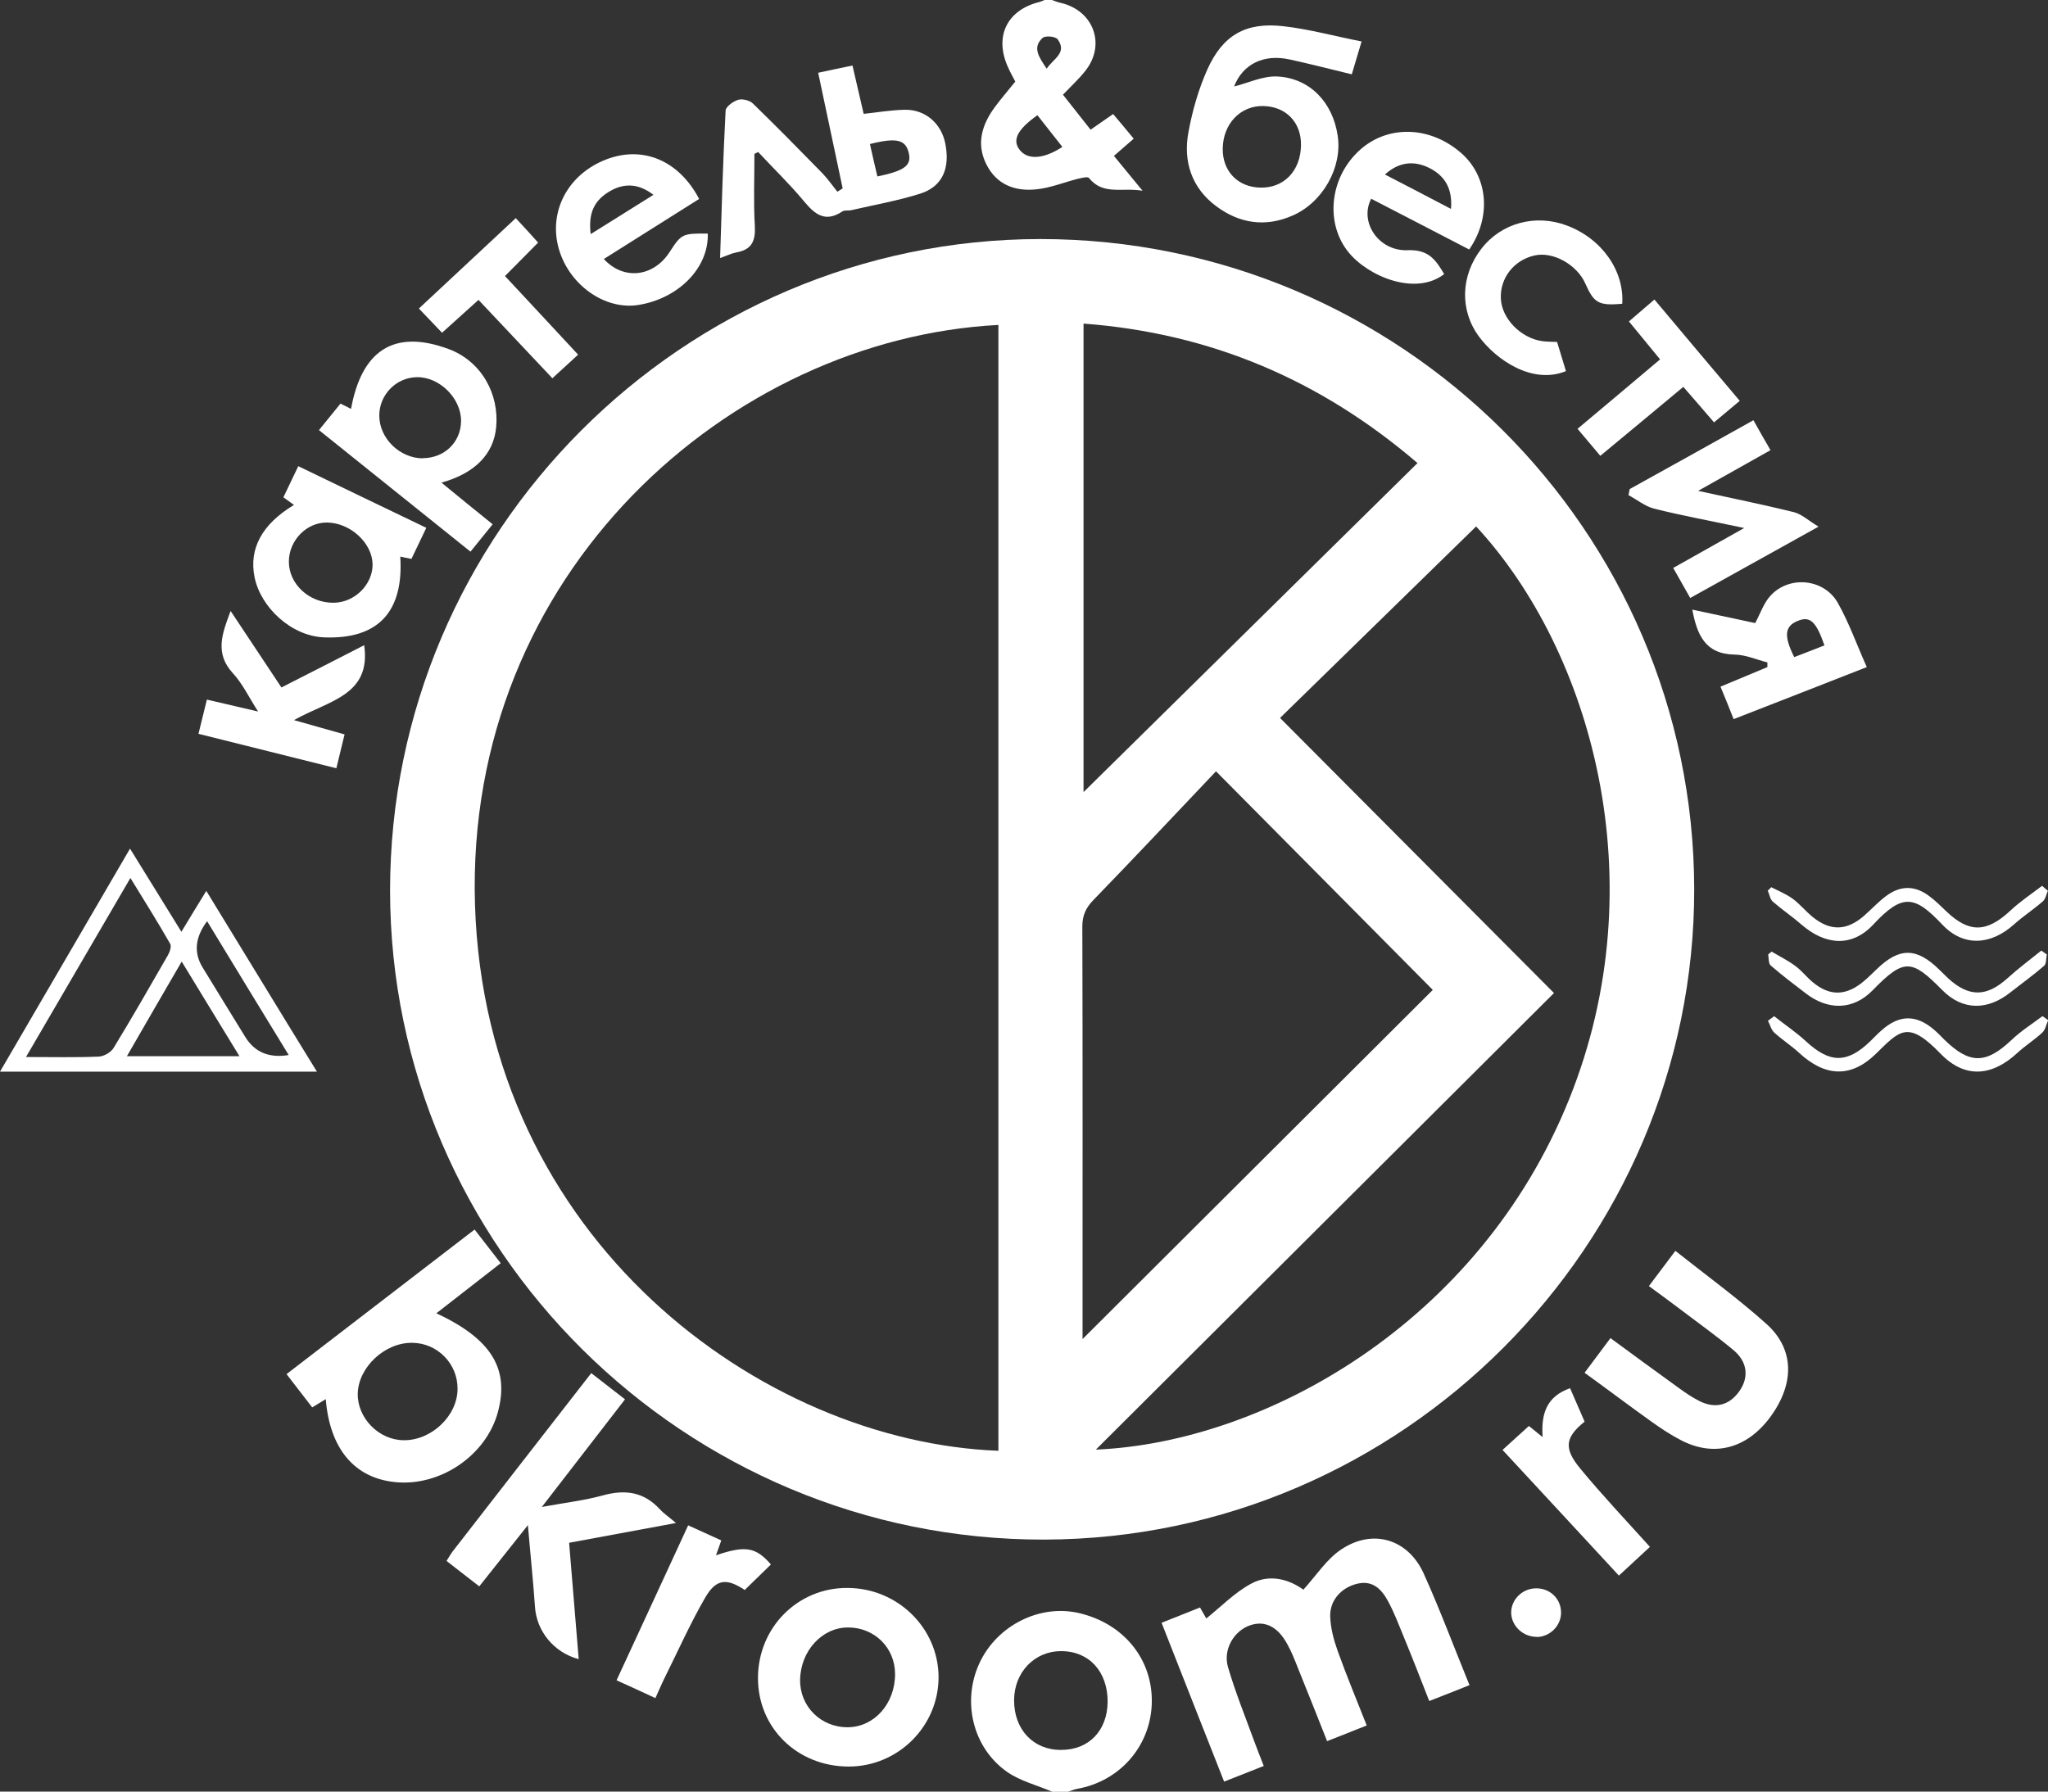
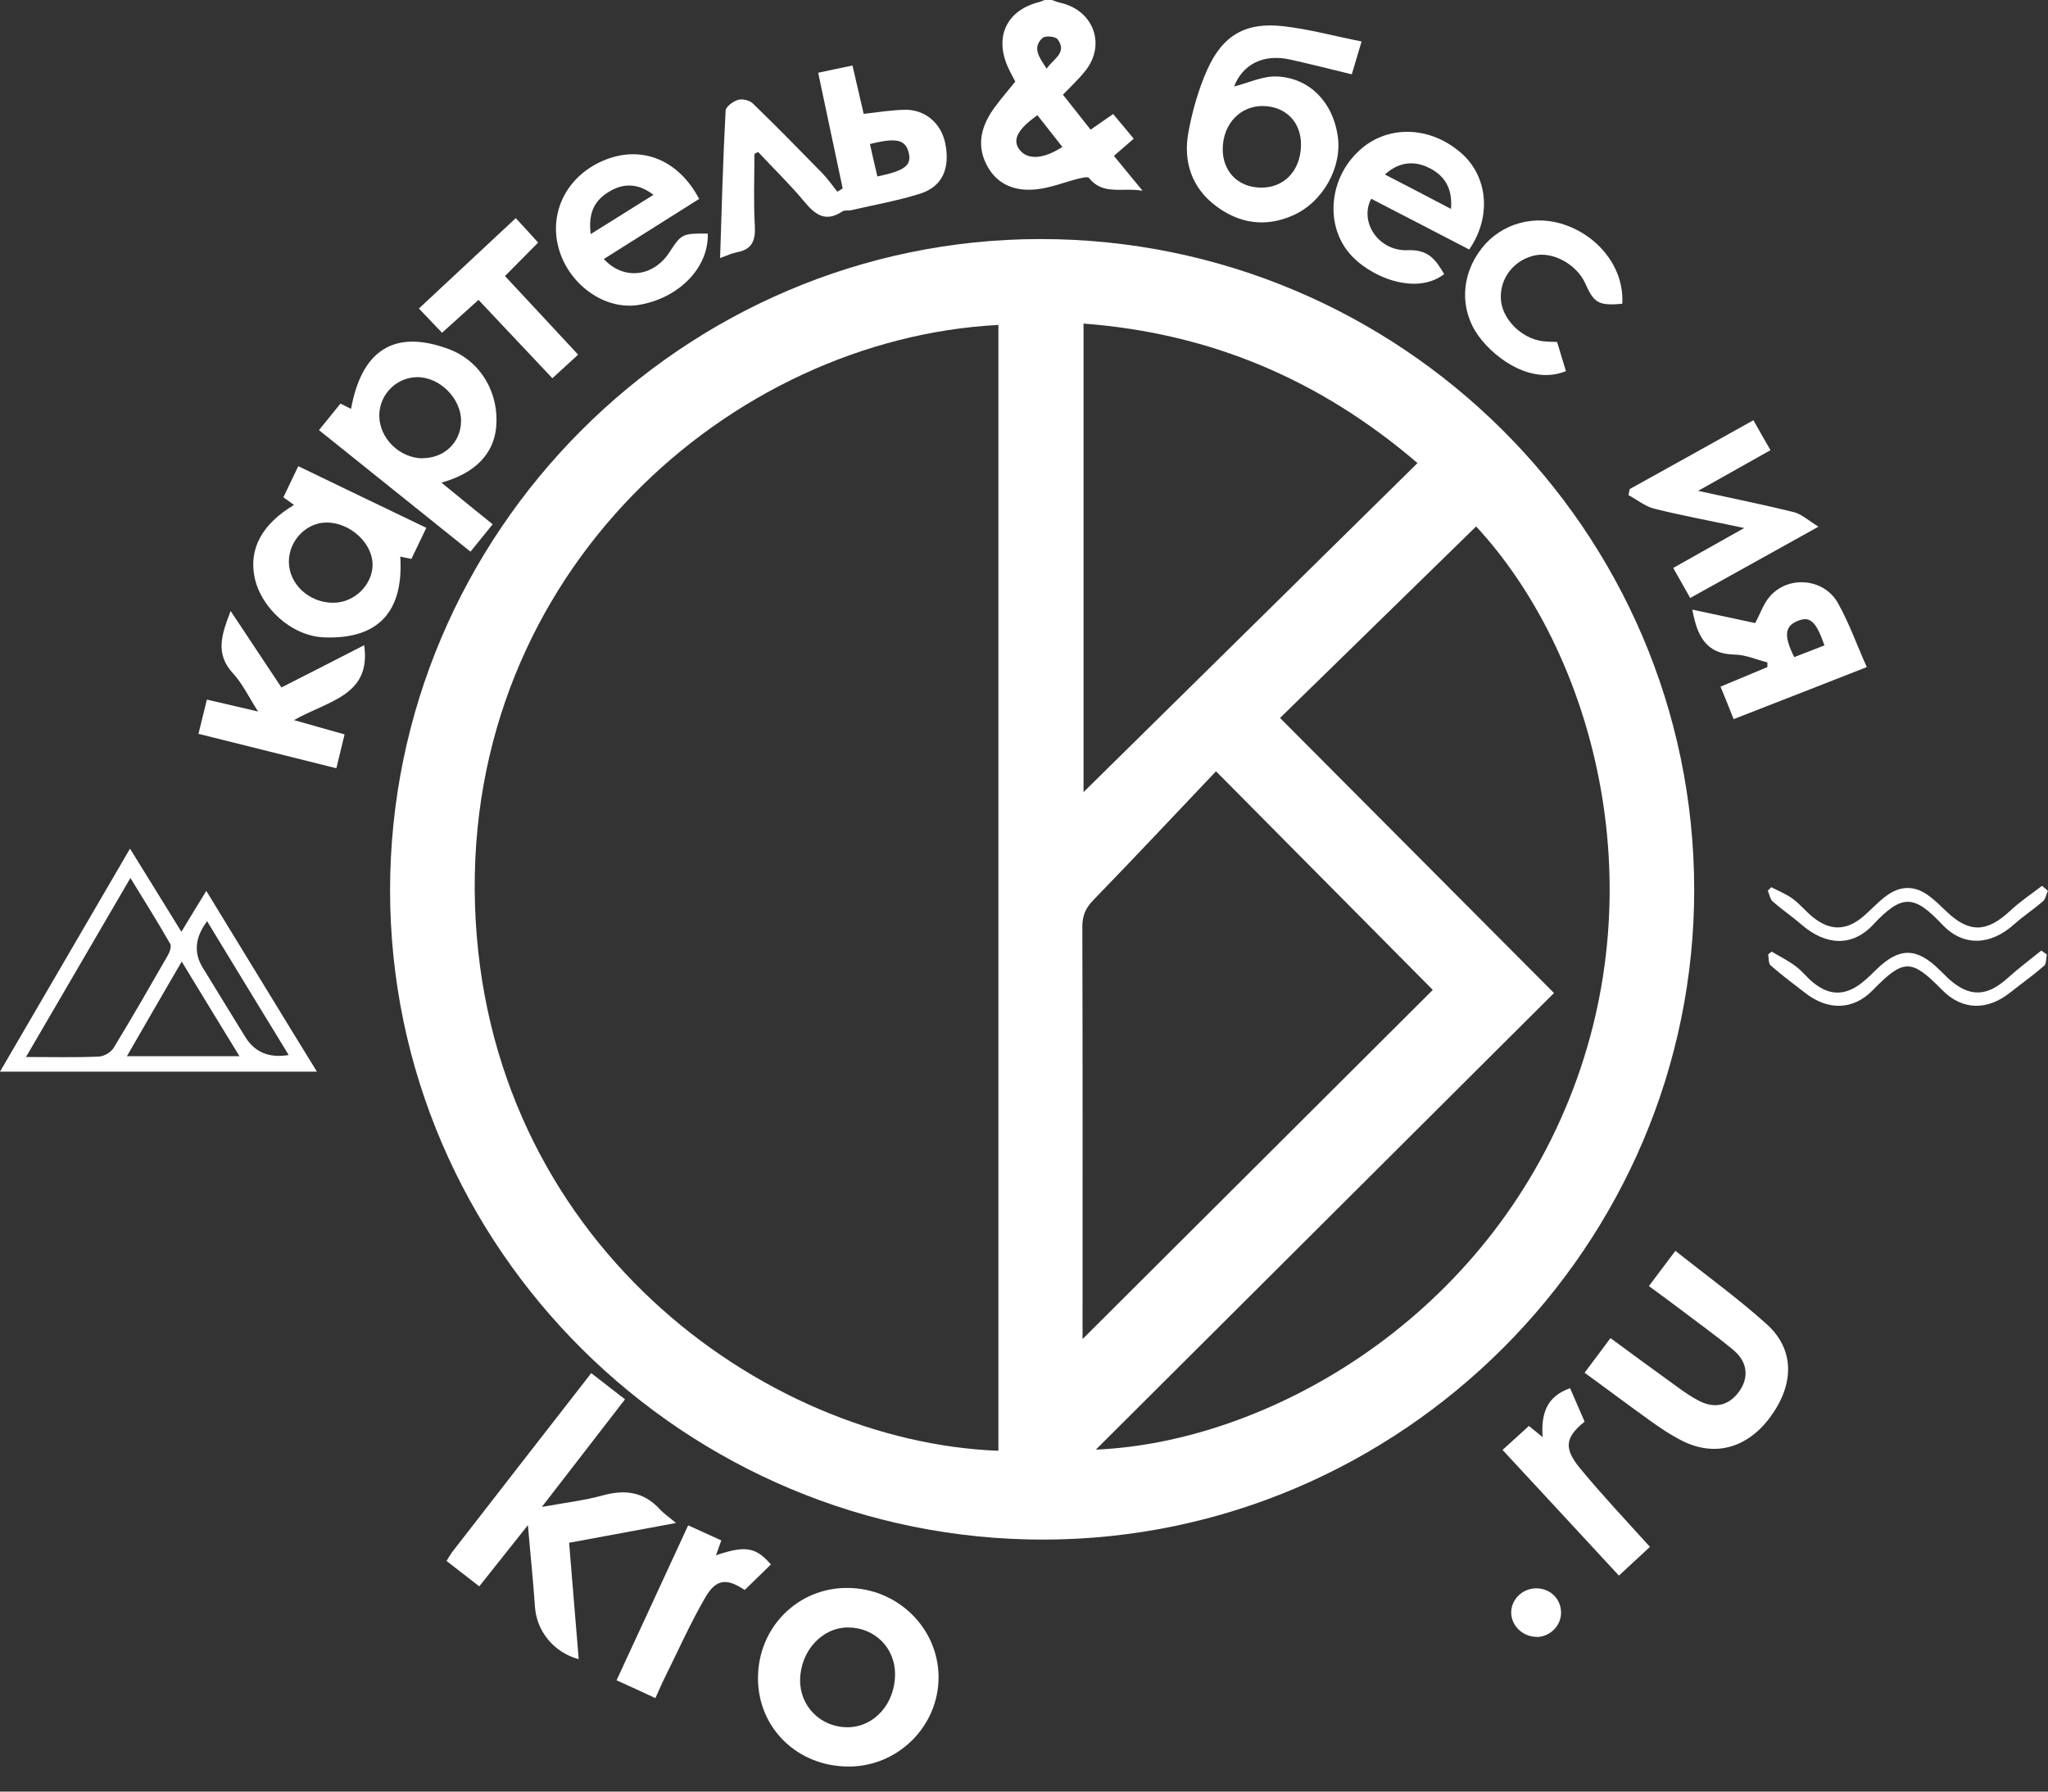
<svg xmlns="http://www.w3.org/2000/svg" width="56" height="49" viewBox="0 0 56 49" fill="none">
  <rect x="0" y="0" width="56" height="49" fill="#333333" stroke="none" />
  <g clip-path="url(#clip0_9_186)">
-     <path d="M28.764 49C28.351 48.824 27.895 48.711 27.536 48.46C26.592 47.796 26.297 46.523 26.785 45.48C27.268 44.447 28.442 43.864 29.515 44.12C30.753 44.415 31.542 45.415 31.493 46.619C31.445 47.775 30.608 48.722 29.45 48.925C29.364 48.941 29.284 48.979 29.203 49.005H28.764V49ZM30.287 46.539C30.287 45.715 29.777 45.158 29.016 45.158C28.287 45.158 27.734 45.736 27.729 46.496C27.724 47.299 28.254 47.866 29.016 47.86C29.777 47.86 30.281 47.331 30.287 46.539Z" fill="white" />
    <path d="M28.764 -4.1162e-05C28.845 0.027 28.925 0.064 29.011 0.08C29.912 0.294 30.25 1.236 29.665 1.953C29.494 2.167 29.285 2.36 29.065 2.59C29.311 2.905 29.553 3.21 29.821 3.547C30.024 3.408 30.212 3.274 30.437 3.119C30.62 3.333 30.802 3.553 31 3.793C30.813 3.954 30.652 4.098 30.459 4.264C30.7 4.559 30.936 4.842 31.242 5.217C30.679 5.12 30.164 5.35 29.778 4.869C29.74 4.821 29.574 4.869 29.472 4.89C29.091 4.987 28.716 5.142 28.33 5.179C27.751 5.238 27.247 5.051 26.968 4.489C26.689 3.927 26.85 3.408 27.204 2.927C27.37 2.702 27.552 2.493 27.762 2.231C27.724 2.156 27.622 1.98 27.542 1.792C27.193 0.968 27.552 0.267 28.427 0.053C28.48 0.037 28.534 0.011 28.587 -0.011C28.646 -0.011 28.705 -0.011 28.764 -0.011V-4.1162e-05ZM28.367 3.151C27.837 3.526 27.686 3.81 27.858 4.066C28.067 4.382 28.518 4.366 29.049 4.018C28.829 3.735 28.604 3.451 28.367 3.151ZM28.62 1.878C28.807 1.6 29.188 1.445 28.92 1.075C28.861 0.995 28.582 0.968 28.507 1.038C28.223 1.3 28.405 1.557 28.62 1.878Z" fill="white" />
    <path d="M46.326 24.307C46.342 34.061 38.331 42.082 28.561 42.108C18.726 42.13 10.671 34.142 10.666 24.355C10.666 14.564 18.667 6.544 28.448 6.538C38.288 6.538 46.31 14.505 46.326 24.313V24.307ZM27.3 39.685V8.887C19.986 9.267 12.709 15.645 12.988 24.741C13.272 33.912 20.839 39.433 27.3 39.679V39.685ZM29.965 39.647C34.545 39.455 40.433 36.218 42.91 30.054C45.302 24.109 43.511 17.796 40.363 14.398C38.588 16.132 36.813 17.865 35.001 19.636C37.494 22.14 39.972 24.628 42.492 27.159C38.325 31.311 34.148 35.479 29.965 39.647ZM33.253 21.092C32.11 22.296 31.017 23.462 29.901 24.612C29.692 24.826 29.595 25.035 29.595 25.34C29.606 28.968 29.601 32.595 29.601 36.223C29.601 36.357 29.601 36.49 29.601 36.624C32.829 33.403 36.02 30.225 39.178 27.074C37.269 25.147 35.339 23.2 33.247 21.092H33.253ZM29.628 21.664C32.711 18.625 35.73 15.65 38.76 12.665C36.1 10.385 33.097 9.112 29.628 8.85V21.664Z" fill="white" />
-     <path d="M40.181 46.089C39.805 46.239 39.468 46.373 39.081 46.523C38.846 45.923 38.62 45.34 38.384 44.768C38.25 44.441 38.127 44.115 37.961 43.805C37.789 43.484 37.553 43.216 37.124 43.312C36.679 43.414 36.357 43.767 36.373 44.217C36.384 44.532 36.47 44.853 36.577 45.153C36.819 45.827 37.092 46.485 37.371 47.191C37.006 47.336 36.674 47.47 36.288 47.62C36.02 46.94 35.757 46.282 35.489 45.618C35.403 45.399 35.317 45.18 35.204 44.976C34.942 44.484 34.577 44.308 34.169 44.457C33.735 44.613 33.435 45.121 33.58 45.602C33.778 46.277 34.041 46.929 34.282 47.587C34.362 47.807 34.448 48.021 34.556 48.299C34.191 48.444 33.848 48.577 33.472 48.727C32.893 47.266 32.336 45.838 31.762 44.383C32.116 44.243 32.453 44.11 32.813 43.965C32.893 44.104 32.963 44.227 32.984 44.265C33.381 43.949 33.751 43.564 34.202 43.318C34.716 43.034 35.258 43.2 35.639 43.478C35.998 43.082 36.282 42.633 36.684 42.371C37.542 41.803 38.497 42.093 38.926 43.029C39.376 44.024 39.757 45.051 40.186 46.1L40.181 46.089Z" fill="white" />
-     <path d="M8.907 38.267C8.773 38.347 8.671 38.411 8.537 38.492C8.312 38.197 8.082 37.903 7.835 37.582C9.546 36.266 11.24 34.966 12.977 33.628C13.219 33.938 13.444 34.233 13.691 34.548C13.09 35.014 12.522 35.458 11.932 35.918C13.433 36.619 13.932 37.432 13.616 38.615C13.299 39.802 12.039 40.664 10.8 40.535C9.696 40.423 9.02 39.631 8.907 38.267ZM12.511 37.994C12.522 37.304 11.964 36.731 11.272 36.726C10.521 36.715 9.798 37.395 9.782 38.117C9.771 38.781 10.355 39.385 11.036 39.39C11.792 39.401 12.506 38.727 12.511 37.994Z" fill="white" />
    <path d="M15.562 42.199C15.653 43.302 15.738 44.34 15.824 45.378C15.143 45.196 14.671 44.612 14.628 43.944C14.58 43.243 14.505 42.542 14.435 41.712C13.958 42.312 13.54 42.836 13.105 43.387C12.794 43.147 12.51 42.927 12.21 42.692C12.274 42.59 12.317 42.515 12.366 42.446C13.626 40.824 14.886 39.198 16.167 37.555C16.484 37.801 16.779 38.031 17.09 38.272C16.344 39.235 15.62 40.172 14.816 41.215C15.46 41.097 15.98 41.038 16.484 40.899C17.09 40.733 17.599 40.798 18.039 41.274C18.151 41.397 18.296 41.493 18.484 41.654C17.476 41.841 16.543 42.012 15.567 42.194L15.562 42.199Z" fill="white" />
    <path d="M20.629 4.206C20.629 4.864 20.602 5.527 20.64 6.185C20.661 6.587 20.559 6.827 20.141 6.902C20.002 6.929 19.873 6.993 19.69 7.057C19.733 5.682 19.771 4.35 19.841 3.023C19.846 2.916 20.055 2.766 20.189 2.729C20.302 2.697 20.5 2.745 20.586 2.83C21.23 3.456 21.857 4.093 22.484 4.735C22.634 4.89 22.758 5.072 22.897 5.244L23.042 5.153C22.822 4.109 22.602 3.066 22.372 1.99C22.699 1.921 22.988 1.857 23.31 1.792C23.417 2.253 23.514 2.675 23.616 3.114C24.002 3.071 24.361 3.012 24.726 3.002C25.289 2.986 25.734 3.366 25.846 3.917C25.986 4.601 25.771 5.104 25.16 5.297C24.549 5.49 23.911 5.602 23.283 5.747C23.198 5.768 23.09 5.741 23.031 5.784C22.565 6.094 22.28 5.864 21.98 5.5C21.589 5.03 21.149 4.607 20.731 4.157C20.699 4.173 20.666 4.19 20.634 4.206H20.629ZM23.787 3.938C23.857 4.248 23.921 4.537 23.991 4.826C24.742 4.671 24.93 4.521 24.849 4.184C24.763 3.82 24.522 3.756 23.793 3.938H23.787Z" fill="white" />
    <path d="M23.208 48.315C21.803 48.315 20.726 47.261 20.726 45.897C20.726 44.516 21.809 43.425 23.166 43.43C24.538 43.43 25.654 44.522 25.664 45.859C25.67 47.208 24.56 48.315 23.208 48.315ZM24.474 45.784C24.474 45.068 23.916 44.511 23.187 44.511C22.479 44.511 21.889 45.153 21.878 45.945C21.868 46.673 22.452 47.251 23.192 47.24C23.911 47.229 24.474 46.592 24.474 45.79V45.784Z" fill="white" />
    <path d="M37.231 1.134C37.135 1.461 37.054 1.734 36.963 2.033C36.373 1.889 35.826 1.75 35.268 1.627C34.539 1.466 33.976 1.766 33.745 2.365C34.121 2.274 34.528 2.071 34.931 2.092C35.821 2.14 36.443 2.804 36.577 3.708C36.711 4.575 36.169 5.538 35.343 5.896C34.598 6.223 33.89 6.11 33.263 5.645C32.587 5.147 32.346 4.419 32.496 3.617C32.603 3.034 32.77 2.445 33.011 1.905C33.434 0.958 34.067 0.599 35.091 0.717C35.799 0.797 36.496 0.99 37.231 1.134ZM35.574 3.975C35.585 3.349 35.166 2.916 34.55 2.9C33.922 2.884 33.445 3.381 33.434 4.061C33.424 4.682 33.847 5.12 34.464 5.131C35.108 5.147 35.563 4.671 35.574 3.975Z" fill="white" />
    <path d="M0 29.31C1.196 27.261 2.354 25.27 3.555 23.21C4.033 23.986 4.483 24.714 4.96 25.484C5.185 25.11 5.395 24.767 5.641 24.366C6.66 26.03 7.641 27.646 8.666 29.31H0ZM0.708 28.909C1.437 28.909 2.07 28.925 2.697 28.898C2.837 28.893 3.03 28.786 3.105 28.663C3.614 27.828 4.102 26.977 4.59 26.127C4.644 26.035 4.692 25.886 4.655 25.816C4.317 25.222 3.952 24.644 3.566 24.013C2.601 25.666 1.678 27.25 0.708 28.914V28.909ZM4.966 26.303C4.44 27.207 3.963 28.031 3.47 28.887H6.548C6.011 28.01 5.507 27.186 4.971 26.303H4.966ZM5.663 25.195C5.334 25.634 5.293 26.055 5.539 26.458C5.931 27.095 6.317 27.732 6.708 28.363C6.966 28.78 7.361 28.944 7.894 28.855C7.148 27.635 6.413 26.431 5.663 25.195Z" fill="white" />
    <path d="M45.087 35.174C45.334 34.843 45.553 34.554 45.811 34.211C46.669 34.891 47.522 35.511 48.304 36.212C49.071 36.903 49.071 37.844 48.412 38.748C47.779 39.61 46.883 39.861 45.977 39.396C45.693 39.251 45.419 39.069 45.157 38.882C44.551 38.449 43.956 37.999 43.328 37.545C43.575 37.218 43.795 36.919 44.036 36.597C44.685 37.074 45.296 37.523 45.913 37.967C46.09 38.096 46.272 38.219 46.471 38.32C46.9 38.534 47.28 38.438 47.554 38.058C47.827 37.678 47.79 37.25 47.398 36.924C46.916 36.523 46.395 36.153 45.897 35.773C45.639 35.581 45.382 35.388 45.087 35.174Z" fill="white" />
    <path d="M8.72 11.766C8.934 11.504 9.117 11.279 9.31 11.038C9.417 11.092 9.513 11.14 9.599 11.183C9.883 9.615 10.747 8.984 12.264 9.545C13.171 9.882 13.653 10.781 13.567 11.686C13.498 12.413 12.994 12.943 12.071 13.2C12.554 13.596 12.999 13.96 13.471 14.339C13.262 14.596 13.074 14.832 12.865 15.088C11.476 13.976 10.119 12.884 8.725 11.766H8.72ZM11.556 12.531C12.146 12.531 12.597 12.103 12.607 11.525C12.618 10.904 12.023 10.305 11.401 10.316C10.838 10.321 10.371 10.792 10.371 11.365C10.371 11.985 10.924 12.531 11.562 12.536L11.556 12.531Z" fill="white" />
    <path d="M11.652 14.446C11.502 14.757 11.379 15.019 11.25 15.286C11.138 15.265 11.041 15.244 10.945 15.222C11.041 16.715 10.355 17.491 8.864 17.432C7.968 17.4 7.127 16.613 6.96 15.784C6.805 15.008 7.159 14.339 8.038 13.81C7.942 13.74 7.861 13.681 7.749 13.601C7.877 13.334 8.006 13.061 8.156 12.75C9.32 13.312 10.462 13.863 11.658 14.436L11.652 14.446ZM9.116 16.485C9.695 16.485 10.194 15.987 10.188 15.431C10.178 14.853 9.583 14.302 8.95 14.291C8.387 14.28 7.899 14.778 7.899 15.361C7.899 15.977 8.456 16.49 9.116 16.485Z" fill="white" />
    <path d="M40.17 6.822C39.279 6.362 38.389 5.896 37.494 5.436C37.161 6.067 37.692 6.881 38.502 6.843C39.07 6.822 39.263 7.116 39.489 7.496C38.711 8.101 37.413 7.566 36.872 6.897C36.239 6.116 36.352 4.896 37.135 4.147C37.891 3.419 39.065 3.424 39.934 4.168C40.684 4.805 40.797 5.918 40.175 6.822H40.17ZM39.676 5.709C39.719 5.174 39.521 4.815 39.086 4.596C38.663 4.382 38.245 4.43 37.869 4.773C38.475 5.088 39.07 5.393 39.676 5.714V5.709Z" fill="white" />
    <path d="M19.117 5.441C18.253 5.987 17.385 6.533 16.511 7.084C17.052 7.673 17.867 7.576 18.307 6.897C18.634 6.394 18.656 6.383 19.353 6.388C19.385 7.319 18.559 8.165 17.454 8.341C16.537 8.486 15.556 7.79 15.277 6.795C14.993 5.773 15.535 4.762 16.575 4.361C17.578 3.975 18.564 4.387 19.117 5.441ZM16.157 6.399C16.736 6.035 17.299 5.688 17.867 5.329C17.481 5.029 17.09 4.997 16.698 5.217C16.253 5.468 16.082 5.816 16.151 6.399H16.157Z" fill="white" />
    <path d="M46.218 16.357C46.052 16.062 45.918 15.822 45.752 15.533C46.374 15.185 46.98 14.842 47.693 14.441C46.787 14.248 45.999 14.104 45.226 13.911C44.98 13.847 44.76 13.665 44.529 13.542C44.54 13.489 44.551 13.43 44.562 13.376C45.682 12.756 46.798 12.135 47.945 11.493C48.106 11.777 48.245 12.028 48.412 12.312C47.768 12.675 47.151 13.023 46.433 13.425C47.388 13.633 48.224 13.804 49.055 14.008C49.259 14.061 49.436 14.227 49.725 14.404C48.476 15.099 47.371 15.714 46.213 16.357H46.218Z" fill="white" />
    <path d="M46.268 16.672C46.863 16.801 47.447 16.924 47.994 17.041C48.139 16.768 48.23 16.49 48.407 16.298C48.917 15.73 49.882 15.821 50.257 16.496C50.563 17.041 50.772 17.635 51.045 18.245C49.812 18.727 48.632 19.192 47.404 19.668C47.286 19.369 47.174 19.091 47.045 18.78C47.48 18.598 47.903 18.422 48.327 18.245C48.327 18.202 48.327 18.16 48.327 18.117C48.032 18.042 47.731 17.908 47.437 17.903C46.621 17.892 46.402 17.357 46.273 16.667L46.268 16.672ZM49.887 17.651C49.657 16.988 49.49 16.843 49.153 16.983C48.799 17.127 48.772 17.395 49.061 17.972C49.33 17.871 49.598 17.764 49.887 17.651Z" fill="white" />
    <path d="M9.958 17.646C10.156 19.026 8.982 19.16 8.038 19.695C8.575 19.845 8.977 19.963 9.422 20.086C9.352 20.375 9.282 20.653 9.197 21.012C7.942 20.696 6.703 20.391 5.427 20.07C5.507 19.749 5.577 19.454 5.657 19.134C6.113 19.241 6.548 19.342 7.057 19.46C6.805 19.069 6.633 18.7 6.371 18.416C5.866 17.871 6.07 17.336 6.306 16.71C6.783 17.427 7.234 18.106 7.695 18.802C8.473 18.406 9.229 18.021 9.958 17.646Z" fill="white" />
    <path d="M42.578 9.358C42.663 9.631 42.739 9.893 42.819 10.15C41.902 10.525 40.915 9.845 40.443 9.208C39.907 8.486 39.939 7.534 40.508 6.801C41.049 6.1 41.988 5.843 42.846 6.169C43.8 6.528 44.417 7.405 44.358 8.309C43.715 8.363 43.586 8.293 43.35 7.758C43.119 7.234 42.46 6.87 41.956 6.988C41.393 7.116 41.012 7.609 41.039 8.165C41.06 8.711 41.586 9.251 42.175 9.331C42.304 9.347 42.433 9.347 42.583 9.353L42.578 9.358Z" fill="white" />
    <path d="M41.082 39.658C41.339 39.423 41.565 39.219 41.806 39C41.924 39.096 42.02 39.176 42.181 39.305C42.138 38.679 42.278 38.197 42.932 37.967C43.066 38.278 43.2 38.583 43.329 38.882C42.798 39.31 42.75 39.61 43.211 40.166C43.806 40.889 44.455 41.574 45.115 42.307C44.846 42.558 44.573 42.809 44.267 43.093C43.216 41.953 42.171 40.83 41.087 39.658H41.082Z" fill="white" />
    <path d="M20.361 43.484C19.868 43.157 19.578 43.179 19.278 43.703C18.87 44.409 18.538 45.158 18.173 45.891C18.087 46.063 18.018 46.234 17.921 46.443C17.573 46.282 17.251 46.132 16.859 45.956C17.514 44.538 18.162 43.141 18.817 41.718C19.133 41.862 19.412 41.991 19.723 42.13C19.675 42.269 19.626 42.398 19.578 42.537C20.383 42.264 20.667 42.312 21.08 42.788C20.844 43.018 20.602 43.254 20.366 43.484H20.361Z" fill="white" />
    <path d="M15.101 10.342C14.419 9.62 13.76 8.919 13.084 8.202C12.757 8.497 12.441 8.78 12.087 9.101C11.878 8.882 11.669 8.662 11.454 8.438C12.35 7.603 13.213 6.795 14.103 5.966C14.323 6.201 14.516 6.415 14.714 6.635C14.409 6.94 14.125 7.229 13.808 7.55C14.468 8.256 15.122 8.962 15.808 9.7C15.567 9.92 15.347 10.123 15.101 10.348V10.342Z" fill="white" />
-     <path d="M46.026 10.583C45.27 11.215 44.525 11.83 43.758 12.467C43.543 12.215 43.35 11.985 43.136 11.728C43.903 11.086 44.637 10.466 45.393 9.829C45.109 9.481 44.841 9.155 44.541 8.791C44.766 8.598 44.986 8.411 45.238 8.192C46.015 9.117 46.782 10.032 47.571 10.963C47.334 11.161 47.115 11.348 46.868 11.552C46.584 11.22 46.31 10.904 46.026 10.578V10.583Z" fill="white" />
-     <path d="M48.509 27.791C48.799 28.021 49.11 28.229 49.383 28.481C50.032 29.08 50.504 29.091 51.137 28.481C51.244 28.379 51.34 28.272 51.453 28.176C51.93 27.753 52.386 27.742 52.874 28.154C52.976 28.24 53.067 28.336 53.158 28.427C53.855 29.112 54.3 29.107 55.003 28.443C55.26 28.197 55.566 28.005 55.85 27.791C55.904 27.828 55.952 27.865 56.006 27.903C55.952 28.015 55.931 28.16 55.845 28.24C55.636 28.438 55.384 28.593 55.169 28.791C54.467 29.444 53.727 29.503 53.067 28.823C52.172 27.898 51.957 28.17 51.292 28.823C50.606 29.492 49.898 29.449 49.19 28.791C48.975 28.593 48.729 28.438 48.514 28.24C48.429 28.165 48.402 28.026 48.343 27.919C48.402 27.876 48.455 27.833 48.514 27.791H48.509Z" fill="white" />
    <path d="M56 24.355C55.952 24.457 55.935 24.591 55.855 24.655C55.603 24.875 55.324 25.056 55.072 25.281C54.434 25.854 53.689 25.902 53.109 25.287C52.359 24.495 52.026 24.42 51.222 25.287C50.637 25.913 49.913 25.854 49.259 25.287C49.007 25.067 48.728 24.88 48.476 24.66C48.401 24.596 48.385 24.462 48.337 24.361L48.433 24.265C48.632 24.366 48.841 24.452 49.018 24.58C49.216 24.725 49.377 24.928 49.57 25.083C50.047 25.468 50.493 25.458 50.959 25.056C51.168 24.875 51.356 24.666 51.581 24.5C51.973 24.211 52.37 24.216 52.756 24.511C52.922 24.634 53.067 24.778 53.217 24.923C53.844 25.522 54.321 25.511 54.97 24.907C55.238 24.655 55.544 24.452 55.839 24.227C55.893 24.275 55.946 24.318 56 24.366V24.355Z" fill="white" />
    <path d="M48.45 26.03C48.664 26.159 48.895 26.271 49.093 26.421C49.27 26.549 49.404 26.731 49.576 26.87C50.021 27.234 50.439 27.239 50.895 26.892C51.045 26.774 51.179 26.64 51.318 26.506C51.935 25.907 52.407 25.912 53.024 26.517C53.109 26.597 53.19 26.683 53.276 26.763C53.849 27.282 54.327 27.266 54.901 26.747C55.196 26.48 55.512 26.244 55.818 25.998L55.968 26.105C55.946 26.212 55.957 26.362 55.893 26.415C55.598 26.672 55.276 26.902 54.97 27.143C54.354 27.635 53.667 27.646 53.109 27.079C52.273 26.233 52.069 26.196 51.2 27.09C50.664 27.635 49.978 27.635 49.372 27.165C49.05 26.918 48.723 26.672 48.417 26.405C48.353 26.351 48.369 26.207 48.348 26.105C48.38 26.078 48.412 26.052 48.444 26.025L48.45 26.03Z" fill="white" />
    <path d="M42.025 44.768C41.655 44.773 41.333 44.479 41.322 44.12C41.312 43.756 41.617 43.451 41.987 43.441C42.368 43.43 42.674 43.708 42.685 44.088C42.695 44.452 42.395 44.762 42.025 44.773V44.768Z" fill="white" />
  </g>
  <defs>
    <clipPath id="clip0_9_186">
      <rect width="56" height="49" fill="white" />
    </clipPath>
  </defs>
</svg>